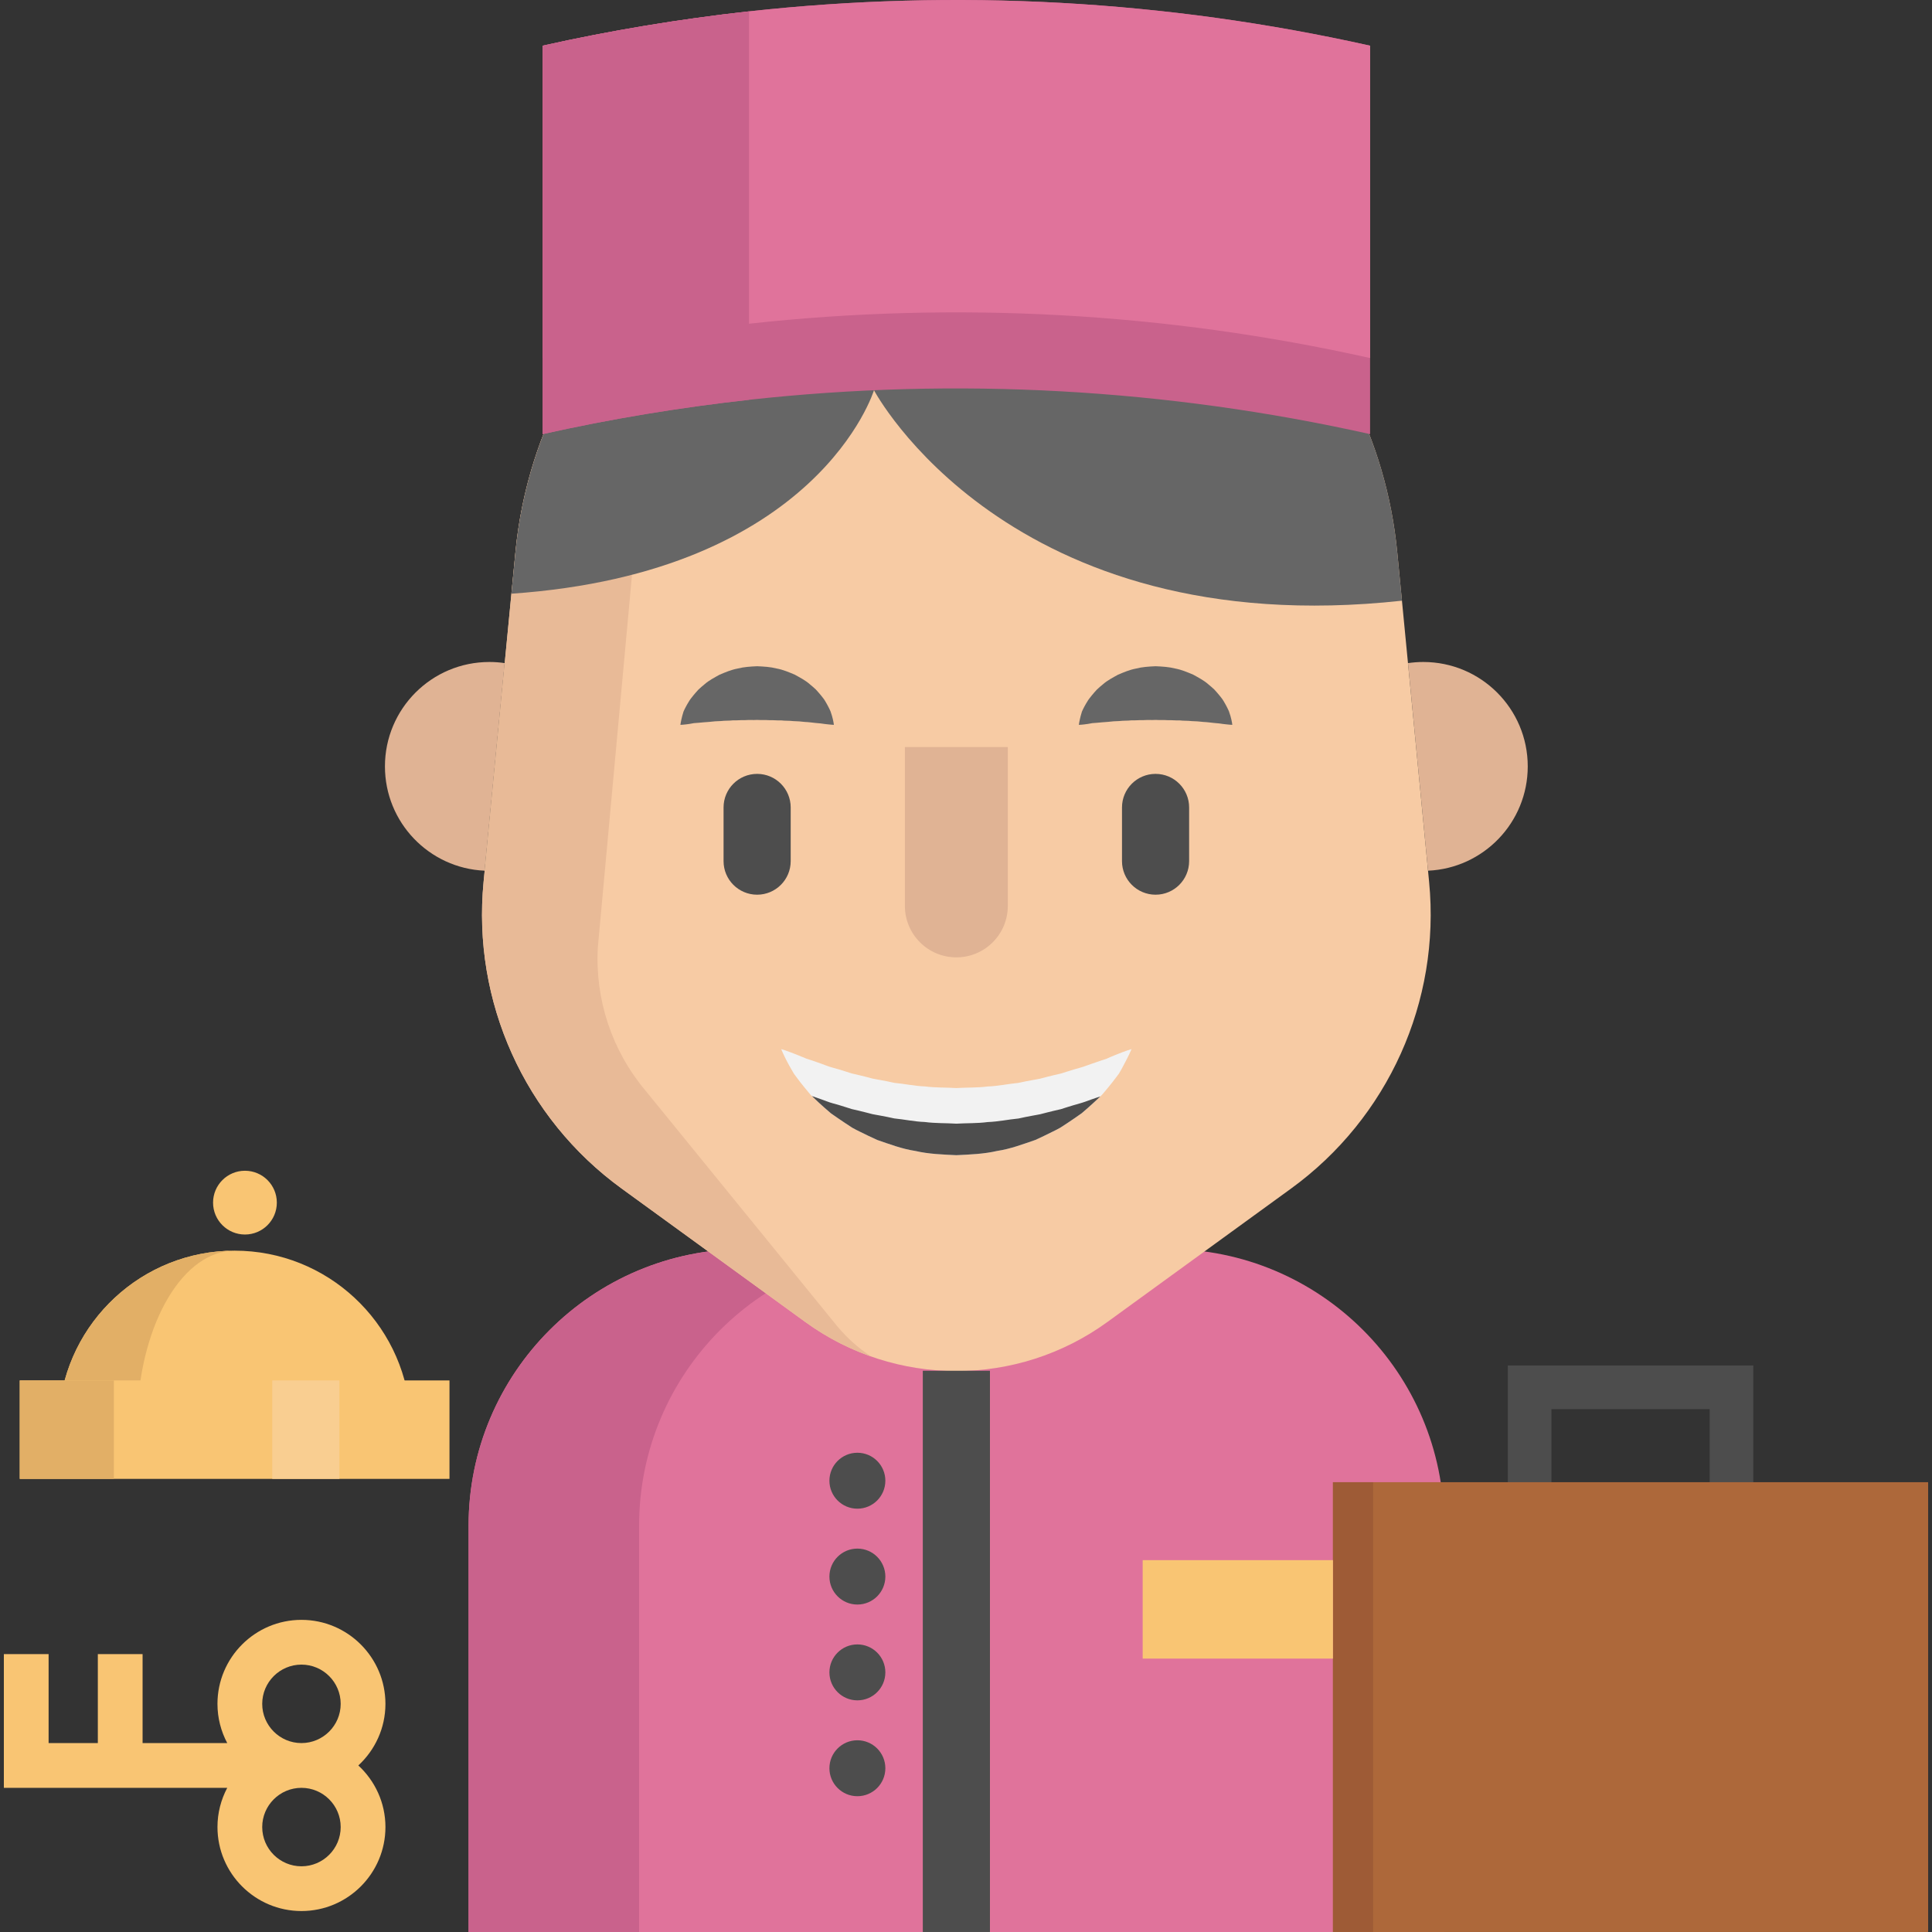
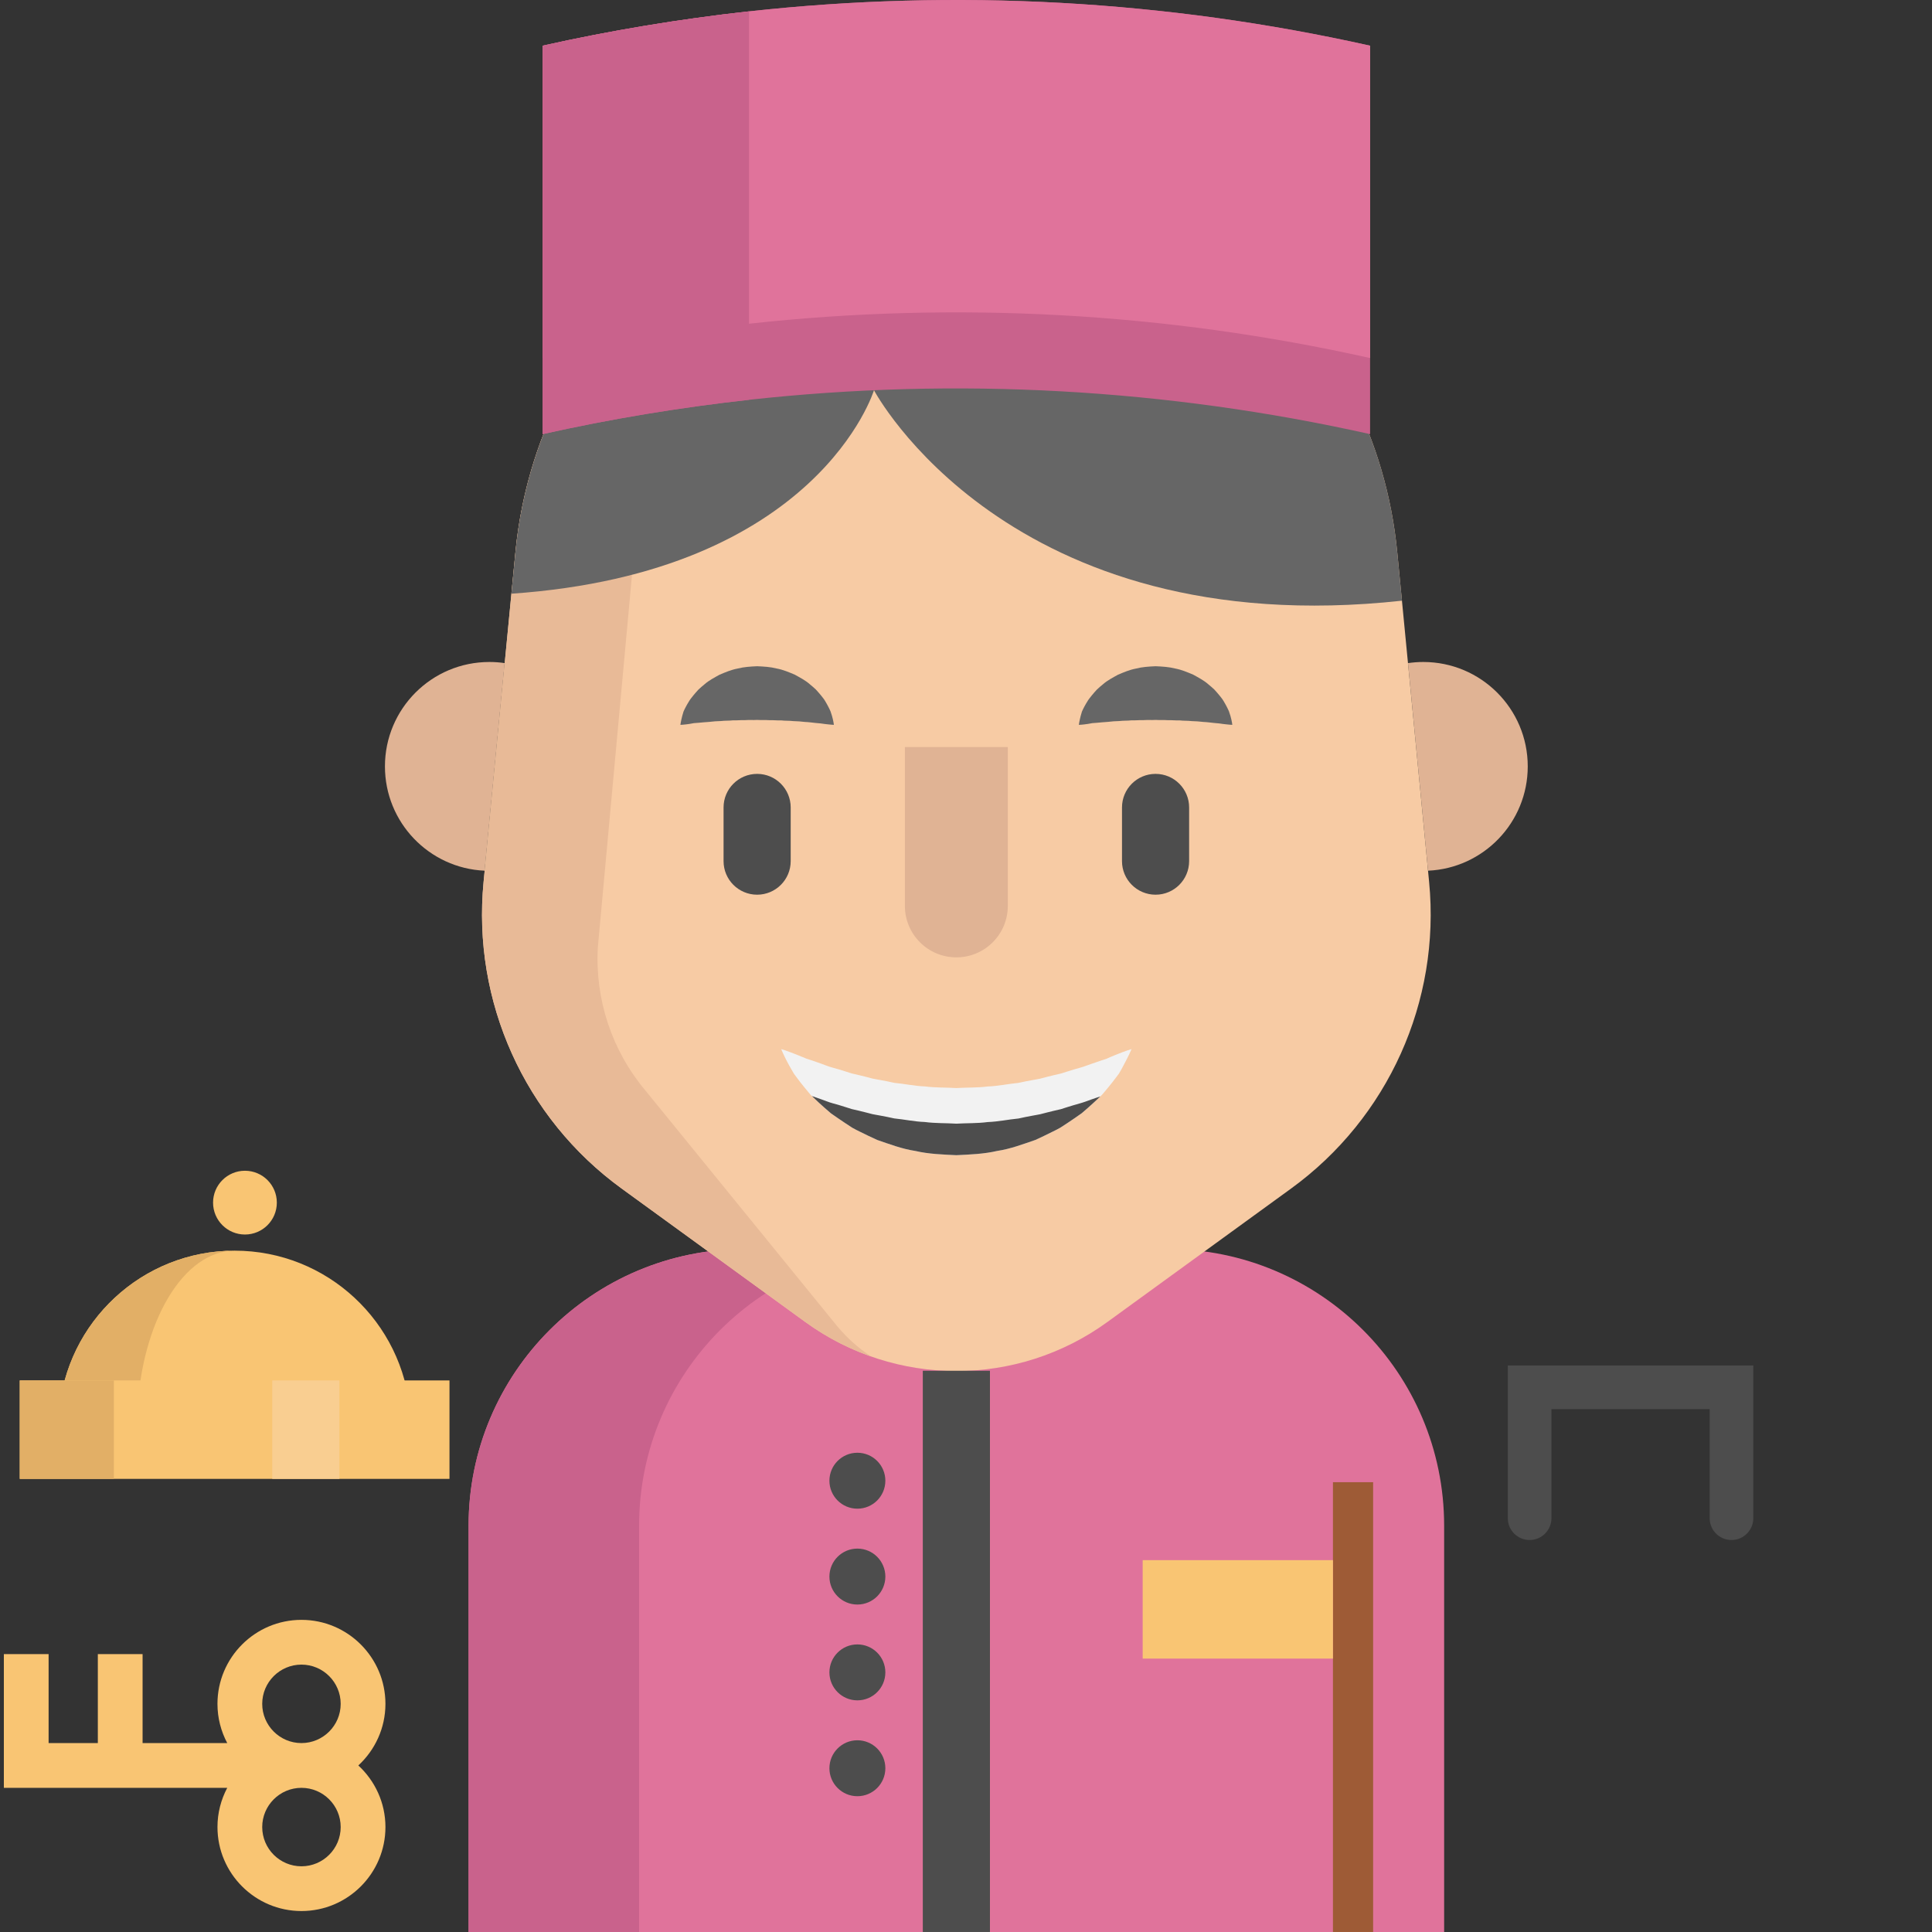
<svg xmlns="http://www.w3.org/2000/svg" version="1.1" id="Layer_1" x="0px" y="0px" viewBox="0 0 512.002 512.002" style="enable-background:new 0 0 512.002 512.002;" xml:space="preserve">
  <rect x="0" y="0" width="512.002" height="512.002" fill="#333333" stroke="none" />
  <path style="fill:#F9C573;" d="M108.715,374.43c-1.892-24.055-21.997-42.991-46.538-42.991s-44.646,18.935-46.538,42.991H108.715z" />
  <path style="fill:#E2AF66;" d="M15.641,374.43h20.754c1.048-24.055,12.187-42.991,25.784-42.991  C37.636,331.44,17.532,350.375,15.641,374.43z" />
  <path style="fill:#4D4D4D;" d="M458.864,408.121c-3.193,0-5.781-2.589-5.781-5.782v-28.907h-41.935v28.907  c0,3.193-2.589,5.782-5.781,5.782s-5.781-2.589-5.781-5.782v-40.47h65.061v40.47C464.645,405.533,462.056,408.121,458.864,408.121z" />
  <polyline style="fill:#F9C573;" points="119.12,391.921 5.235,391.921 5.235,365.83 119.12,365.83 " />
  <polyline style="fill:#E2AF66;" points="30.174,391.921 5.235,391.921 5.235,365.83 30.174,365.83 " />
  <g>
    <path style="fill:#E0B394;" d="M128.425,230.746c-14.706-0.652-26.411-12.785-26.411-27.644c0-15.275,12.381-27.668,27.668-27.668   c1.376,0,2.728,0.095,4.056,0.296L128.425,230.746z" />
    <path style="fill:#E0B394;" d="M378.447,230.746c14.706-0.652,26.423-12.785,26.423-27.644c0-15.275-12.393-27.668-27.68-27.668   c-1.376,0-2.74,0.107-4.056,0.296L378.447,230.746z" />
  </g>
  <path style="fill:#E0739B;" d="M309.369,330.994H197.524c-40.507,0-73.346,32.838-73.346,73.346v107.662h258.537V404.34  C382.714,363.832,349.876,330.994,309.369,330.994z" />
  <path style="fill:#C9628C;" d="M242.715,330.994h-45.192c-40.507,0-73.346,32.838-73.346,73.346v107.662h45.192V404.34  C169.369,363.832,202.207,330.994,242.715,330.994z" />
  <path style="fill:#F7CBA4;" d="M342.157,314.976l-48.683,35.365c-23.873,17.339-56.19,17.339-80.063,0l-48.671-35.365  c-25.735-18.691-39.646-49.608-36.587-81.249l7.377-76.387l1.067-10.994c1.601-16.615,6.629-32.151,14.338-45.932  c20.161-36.124,58.74-60.175,102.513-60.175c28.012,0,53.889,9.855,74.181,26.423c1.613,1.305,3.19,2.657,4.732,4.056  c20.932,19.011,35.021,45.54,37.927,75.628l1.245,12.844l7.199,74.537C381.791,265.368,367.88,296.286,342.157,314.976z" />
  <path style="fill:#E8BA97;" d="M158.445,250.942c-0.818,13.84,3.688,27.455,12.607,38.069l50.881,62.523  c2.657,3.166,5.669,5.823,8.93,7.946c-6.119-2.135-12.002-5.194-17.445-9.144l-48.683-35.365  c-25.723-18.691-39.634-49.596-36.575-81.249l8.432-87.381c5.764-59.594,55.408-105.205,115.096-106.071  c-36.764,0.889-78.395,35.543-80.565,72.45L158.445,250.942z" />
  <g>
    <path style="fill:#666666;" d="M371.533,159.19c-104.446,11.397-139.918-55.775-139.918-55.775l30.882-32.697l65.132-4.056   c1.613,1.305,3.19,2.657,4.732,4.056c20.932,19.011,35.021,45.54,37.927,75.628L371.533,159.19z" />
    <path style="fill:#666666;" d="M231.615,103.415c0,0-14.682,48.292-96.086,53.925l1.067-10.994   c1.601-16.615,6.629-32.151,14.338-45.932L231.615,103.415z" />
  </g>
  <path style="fill:#C9628C;" d="M363.089,12.109v102.94c-54.103-12.097-109.724-15.133-164.586-9.096  c-18.347,2.028-36.61,5.052-54.708,9.096V12.109c18.098-4.044,36.361-7.068,54.708-9.096  C253.365-3.024,308.986,0.012,363.089,12.109z" />
  <path style="fill:#E0739B;" d="M363.089,12.109v82.779c-54.103-12.097-109.724-15.133-164.586-9.096  c-18.347,2.028-36.61,5.052-54.708,9.096V12.109c18.098-4.044,36.361-7.068,54.708-9.096  C253.365-3.024,308.986,0.012,363.089,12.109z" />
  <path style="fill:#C9628C;" d="M198.503,3.013v102.94c-18.347,2.028-36.61,5.052-54.708,9.096V12.109  C161.893,8.065,180.156,5.042,198.503,3.013z" />
  <rect x="244.556" y="363.268" style="fill:#4D4D4D;" width="17.789" height="148.73" />
-   <rect x="353.248" y="392.798" style="fill:#AD683A;" width="157.731" height="119.2" />
  <rect x="353.248" y="392.798" style="fill:#9E5B36;" width="10.646" height="119.2" />
  <path style="fill:#F9C573;" d="M94.963,467.865c4.403-4.069,7.182-9.873,7.182-16.327c0-12.272-9.984-22.257-22.257-22.257  c-12.273,0-22.258,9.984-22.258,22.257c0,3.756,0.943,7.291,2.592,10.397H37.787v-23.573H25.927v23.572H12.882v-23.572H1.023v35.431  h59.201c-1.65,3.106-2.592,6.643-2.592,10.397c0,12.272,9.985,22.257,22.258,22.257c12.272,0,22.257-9.984,22.257-22.257  C102.145,477.738,99.366,471.934,94.963,467.865z M69.491,451.538c0-5.733,4.666-10.397,10.398-10.397  c5.733,0,10.397,4.664,10.397,10.397s-4.664,10.397-10.397,10.397C74.156,461.936,69.491,457.271,69.491,451.538z M79.888,494.59  c-5.733,0-10.398-4.664-10.398-10.397s4.666-10.397,10.398-10.397s10.397,4.664,10.397,10.397S85.621,494.59,79.888,494.59z" />
  <path style="fill:#F2F2F2;" d="M299.87,278.018c0,0-0.676,1.66-2.099,4.281c-0.344,0.676-0.747,1.388-1.198,2.158  c-0.534,0.759-1.15,1.53-1.814,2.396c-0.664,0.866-1.423,1.743-2.23,2.716c-0.285,0.368-0.593,0.676-0.925,0.996  c-0.119,0.119-0.249,0.237-0.38,0.356c-0.463,0.427-0.937,0.878-1.423,1.328c-0.973,0.913-2.028,1.814-3.131,2.763  c-1.162,0.854-2.407,1.66-3.688,2.538c-0.64,0.439-1.305,0.866-1.981,1.293c-0.676,0.403-1.399,0.735-2.135,1.103  c-1.447,0.735-2.953,1.447-4.507,2.158c-3.202,1.091-6.535,2.372-10.092,2.906c-3.51,0.818-7.175,0.949-10.828,1.127  c-3.653-0.178-7.317-0.296-10.828-1.115c-3.558-0.534-6.89-1.814-10.092-2.906c-1.554-0.7-3.06-1.411-4.518-2.147  c-0.723-0.368-1.447-0.7-2.135-1.103c-0.664-0.439-1.328-0.854-1.969-1.293c-1.281-0.878-2.538-1.696-3.7-2.538  c-1.103-0.949-2.147-1.862-3.131-2.763c-0.486-0.462-0.949-0.901-1.411-1.34c-0.166-0.154-0.332-0.308-0.498-0.463  c-0.285-0.285-0.557-0.557-0.795-0.878c-0.771-0.937-1.518-1.803-2.17-2.657c-0.64-0.866-1.269-1.625-1.791-2.384  c-0.474-0.806-0.913-1.542-1.281-2.218c-1.482-2.704-2.099-4.317-2.099-4.317s1.755,0.534,4.459,1.625  c0.688,0.261,1.399,0.581,2.194,0.901c0.842,0.249,1.708,0.569,2.633,0.878c0.937,0.308,1.874,0.688,2.87,1.044  c0.984,0.38,2.099,0.629,3.202,0.961c1.103,0.32,2.206,0.712,3.356,1.055c1.198,0.261,2.396,0.569,3.629,0.866  c0.617,0.142,1.222,0.32,1.838,0.486c0.629,0.142,1.281,0.225,1.921,0.356c1.293,0.225,2.585,0.486,3.878,0.783  c2.692,0.249,5.349,0.842,8.124,0.949c2.74,0.356,5.538,0.261,8.313,0.427c2.787-0.166,5.586-0.059,8.325-0.415  c2.775-0.095,5.432-0.7,8.124-0.949c1.293-0.285,2.585-0.546,3.878-0.771c0.64-0.13,1.293-0.213,1.921-0.356  c0.617-0.178,1.233-0.344,1.838-0.486c1.233-0.296,2.431-0.617,3.629-0.866c1.162-0.344,2.265-0.735,3.368-1.056  c1.091-0.332,2.23-0.593,3.178-0.961c0.973-0.332,1.886-0.7,2.811-0.984c0.913-0.308,1.767-0.617,2.609-0.866  c0.83-0.356,1.565-0.7,2.265-0.973C298.15,278.516,299.87,278.018,299.87,278.018z" />
  <g>
    <path style="fill:#4D4D4D;" d="M291.604,290.565c-0.119,0.119-0.249,0.237-0.38,0.356c-0.463,0.427-0.937,0.878-1.423,1.328   c-0.973,0.913-2.028,1.814-3.131,2.763c-1.162,0.854-2.407,1.66-3.688,2.538c-0.64,0.439-1.305,0.866-1.981,1.293   c-0.676,0.403-1.399,0.735-2.135,1.103c-1.447,0.735-2.953,1.447-4.507,2.158c-3.202,1.091-6.535,2.372-10.092,2.906   c-3.51,0.818-7.175,0.949-10.828,1.127c-3.653-0.178-7.317-0.296-10.828-1.115c-3.558-0.534-6.89-1.814-10.092-2.906   c-1.554-0.7-3.06-1.411-4.518-2.147c-0.723-0.368-1.447-0.7-2.135-1.103c-0.664-0.439-1.328-0.854-1.969-1.293   c-1.281-0.878-2.538-1.696-3.7-2.538c-1.103-0.949-2.147-1.862-3.131-2.763c-0.486-0.462-0.949-0.901-1.411-1.34   c-0.166-0.154-0.332-0.308-0.498-0.463c0.38,0.13,0.759,0.261,1.15,0.391c0.937,0.308,1.874,0.676,2.87,1.032   c0.984,0.391,2.099,0.64,3.202,0.972c1.103,0.32,2.206,0.7,3.356,1.055c1.198,0.249,2.396,0.569,3.629,0.866   c0.617,0.142,1.222,0.308,1.838,0.474c0.629,0.142,1.281,0.225,1.921,0.356c1.293,0.225,2.585,0.498,3.878,0.783   c2.692,0.261,5.349,0.854,8.124,0.949c2.74,0.368,5.538,0.261,8.313,0.439c2.787-0.166,5.586-0.059,8.325-0.427   c2.775-0.095,5.432-0.688,8.124-0.937c1.293-0.285,2.585-0.557,3.878-0.783c0.64-0.13,1.293-0.213,1.921-0.356   c0.617-0.166,1.233-0.332,1.838-0.474c1.233-0.296,2.431-0.617,3.629-0.866c1.162-0.356,2.265-0.747,3.368-1.056   c1.091-0.332,2.23-0.605,3.178-0.961c0.973-0.344,1.886-0.7,2.811-0.996C290.88,290.814,291.248,290.684,291.604,290.565z" />
    <path style="fill:#4D4D4D;" d="M200.647,237.105c-4.912,0-8.895-3.982-8.895-8.895v-14.227c0-4.912,3.982-8.895,8.895-8.895   c4.912,0,8.895,3.982,8.895,8.895v14.227C209.542,233.122,205.561,237.105,200.647,237.105z" />
  </g>
  <g>
    <path style="fill:#666666;" d="M285.902,192.096c0,0,0.024-0.236,0.103-0.642c0.091-0.393,0.184-1.013,0.383-1.715   c0.089-0.363,0.204-0.741,0.336-1.157c0.172-0.422,0.403-0.847,0.649-1.328c0.243-0.484,0.55-0.962,0.873-1.499   c0.325-0.546,0.713-0.959,1.11-1.486c0.403-0.506,0.857-0.996,1.332-1.523c0.502-0.476,1.046-0.944,1.625-1.415   c1.133-0.997,2.517-1.718,3.959-2.52c1.492-0.631,3.075-1.315,4.771-1.632c1.679-0.436,3.44-0.54,5.197-0.621   c1.756,0.081,3.519,0.174,5.199,0.608c1.697,0.313,3.282,1.001,4.775,1.627c1.443,0.801,2.828,1.52,3.962,2.519   c0.578,0.472,1.123,0.942,1.626,1.415c0.474,0.528,0.926,1.022,1.332,1.525c0.391,0.524,0.798,0.955,1.096,1.479   c0.299,0.522,0.588,0.989,0.823,1.462c0.234,0.474,0.46,0.892,0.631,1.313c0.155,0.439,0.293,0.836,0.395,1.212   c0.225,0.727,0.319,1.352,0.406,1.743c0.076,0.404,0.092,0.634,0.092,0.634s-0.245-0.006-0.661-0.046   c-0.403-0.052-1.029-0.078-1.721-0.179c-0.358-0.037-0.723-0.103-1.125-0.157c-0.428-0.02-0.85-0.079-1.309-0.115   c-0.9-0.095-1.839-0.236-2.872-0.276c-0.508-0.033-1-0.107-1.514-0.149c-0.532-0.007-1.058-0.034-1.58-0.074   c-1.022-0.133-2.134-0.055-3.165-0.184c-1.085,0.039-2.124-0.094-3.2-0.06c-1.058-0.079-2.128,0.005-3.189-0.07   c-1.061,0.072-2.131-0.02-3.191,0.057c-1.077-0.038-2.116,0.1-3.203,0.056c-1.033,0.128-2.147,0.049-3.169,0.183   c-0.522,0.039-1.047,0.068-1.581,0.074c-0.515,0.043-1.004,0.121-1.514,0.152c-1.053,0.057-1.928,0.157-2.807,0.232   c-0.461,0.036-0.893,0.069-1.293,0.098c-0.426,0.077-0.815,0.162-1.185,0.211c-0.717,0.127-1.345,0.157-1.743,0.208   C286.139,192.094,285.902,192.096,285.902,192.096z" />
    <path style="fill:#666666;" d="M180.312,192.096c0,0,0.024-0.236,0.103-0.642c0.091-0.393,0.184-1.013,0.383-1.715   c0.089-0.363,0.204-0.741,0.336-1.157c0.172-0.422,0.403-0.847,0.649-1.328c0.243-0.484,0.55-0.962,0.873-1.499   c0.325-0.546,0.713-0.959,1.11-1.486c0.403-0.506,0.857-0.996,1.332-1.523c0.502-0.476,1.046-0.944,1.625-1.415   c1.133-0.997,2.517-1.718,3.959-2.52c1.492-0.631,3.075-1.315,4.771-1.632c1.679-0.436,3.44-0.54,5.197-0.621   c1.756,0.081,3.519,0.174,5.199,0.608c1.697,0.313,3.282,1.001,4.775,1.627c1.443,0.801,2.828,1.52,3.962,2.519   c0.578,0.472,1.123,0.942,1.626,1.415c0.474,0.528,0.926,1.022,1.332,1.525c0.391,0.524,0.798,0.955,1.096,1.479   c0.299,0.522,0.588,0.989,0.823,1.462c0.234,0.474,0.46,0.892,0.631,1.313c0.155,0.439,0.293,0.836,0.395,1.212   c0.225,0.727,0.319,1.352,0.406,1.743c0.076,0.404,0.092,0.634,0.092,0.634s-0.245-0.006-0.661-0.046   c-0.403-0.052-1.029-0.078-1.721-0.179c-0.358-0.037-0.723-0.103-1.125-0.157c-0.428-0.02-0.85-0.079-1.309-0.115   c-0.9-0.095-1.839-0.236-2.872-0.276c-0.508-0.033-1-0.107-1.514-0.149c-0.532-0.007-1.058-0.034-1.58-0.074   c-1.022-0.133-2.134-0.055-3.165-0.184c-1.085,0.039-2.124-0.094-3.2-0.06c-1.058-0.079-2.128,0.005-3.189-0.07   c-1.061,0.072-2.131-0.02-3.191,0.057c-1.077-0.038-2.116,0.1-3.203,0.056c-1.033,0.128-2.147,0.049-3.169,0.183   c-0.522,0.039-1.047,0.068-1.581,0.074c-0.515,0.043-1.005,0.121-1.514,0.152c-1.053,0.057-1.928,0.157-2.807,0.232   c-0.461,0.036-0.893,0.069-1.293,0.098c-0.426,0.077-0.815,0.162-1.185,0.211c-0.717,0.127-1.345,0.157-1.743,0.208   C180.549,192.094,180.312,192.096,180.312,192.096z" />
  </g>
  <path style="fill:#4D4D4D;" d="M306.237,237.105c-4.912,0-8.895-3.982-8.895-8.895v-14.227c0-4.912,3.982-8.895,8.895-8.895  s8.895,3.982,8.895,8.895v14.227C315.132,233.122,311.149,237.105,306.237,237.105z" />
  <path style="fill:#E0B394;" d="M267.081,197.973v42.101c0,7.532-6.106,13.638-13.638,13.638l0,0  c-7.532,0-13.638-6.106-13.638-13.638v-42.101" />
  <g>
    <circle style="fill:#F9C573;" cx="64.914" cy="318.712" r="8.45" />
    <rect x="302.821" y="413.458" style="fill:#F9C573;" width="50.43" height="26.091" />
  </g>
  <g>
    <circle style="fill:#4D4D4D;" cx="227.217" cy="392.407" r="7.412" />
    <circle style="fill:#4D4D4D;" cx="227.217" cy="468.604" r="7.412" />
    <circle style="fill:#4D4D4D;" cx="227.217" cy="443.201" r="7.412" />
    <circle style="fill:#4D4D4D;" cx="227.217" cy="417.81" r="7.412" />
  </g>
  <rect x="72.152" y="365.83" style="fill:#F9CE91;" width="17.789" height="26.091" />
  <g>
</g>
  <g>
</g>
  <g>
</g>
  <g>
</g>
  <g>
</g>
  <g>
</g>
  <g>
</g>
  <g>
</g>
  <g>
</g>
  <g>
</g>
  <g>
</g>
  <g>
</g>
  <g>
</g>
  <g>
</g>
  <g>
</g>
</svg>